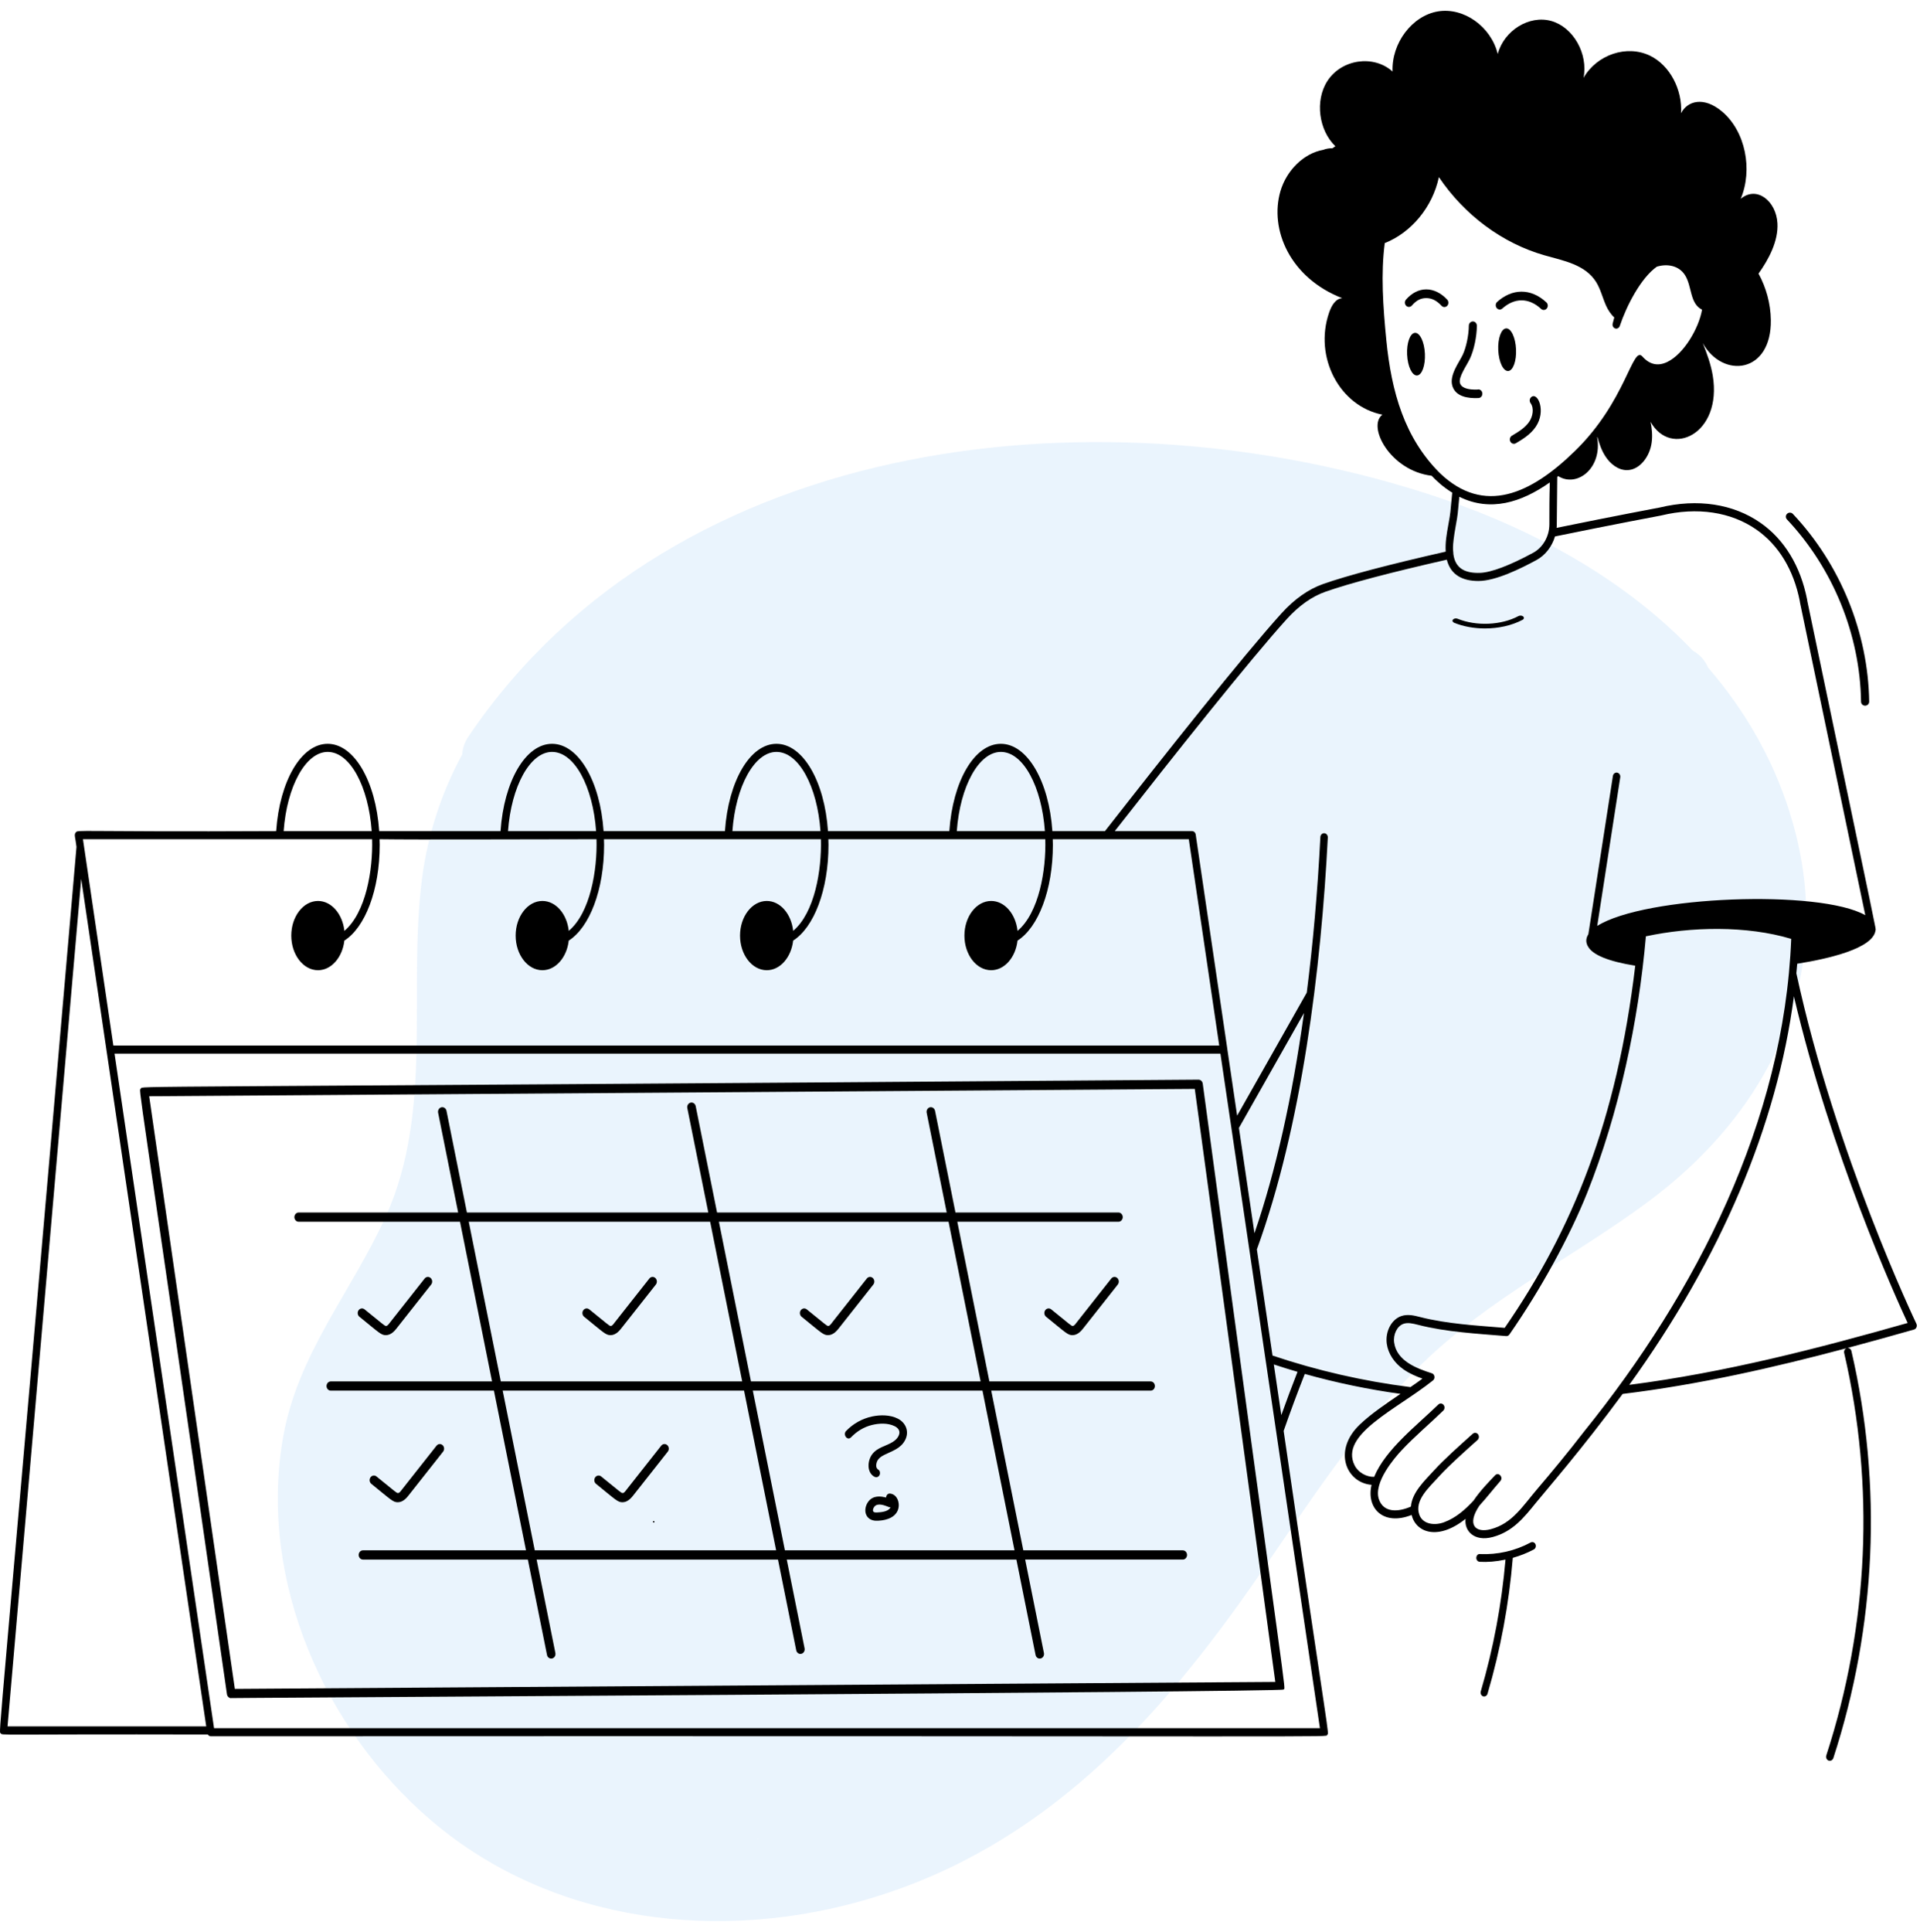
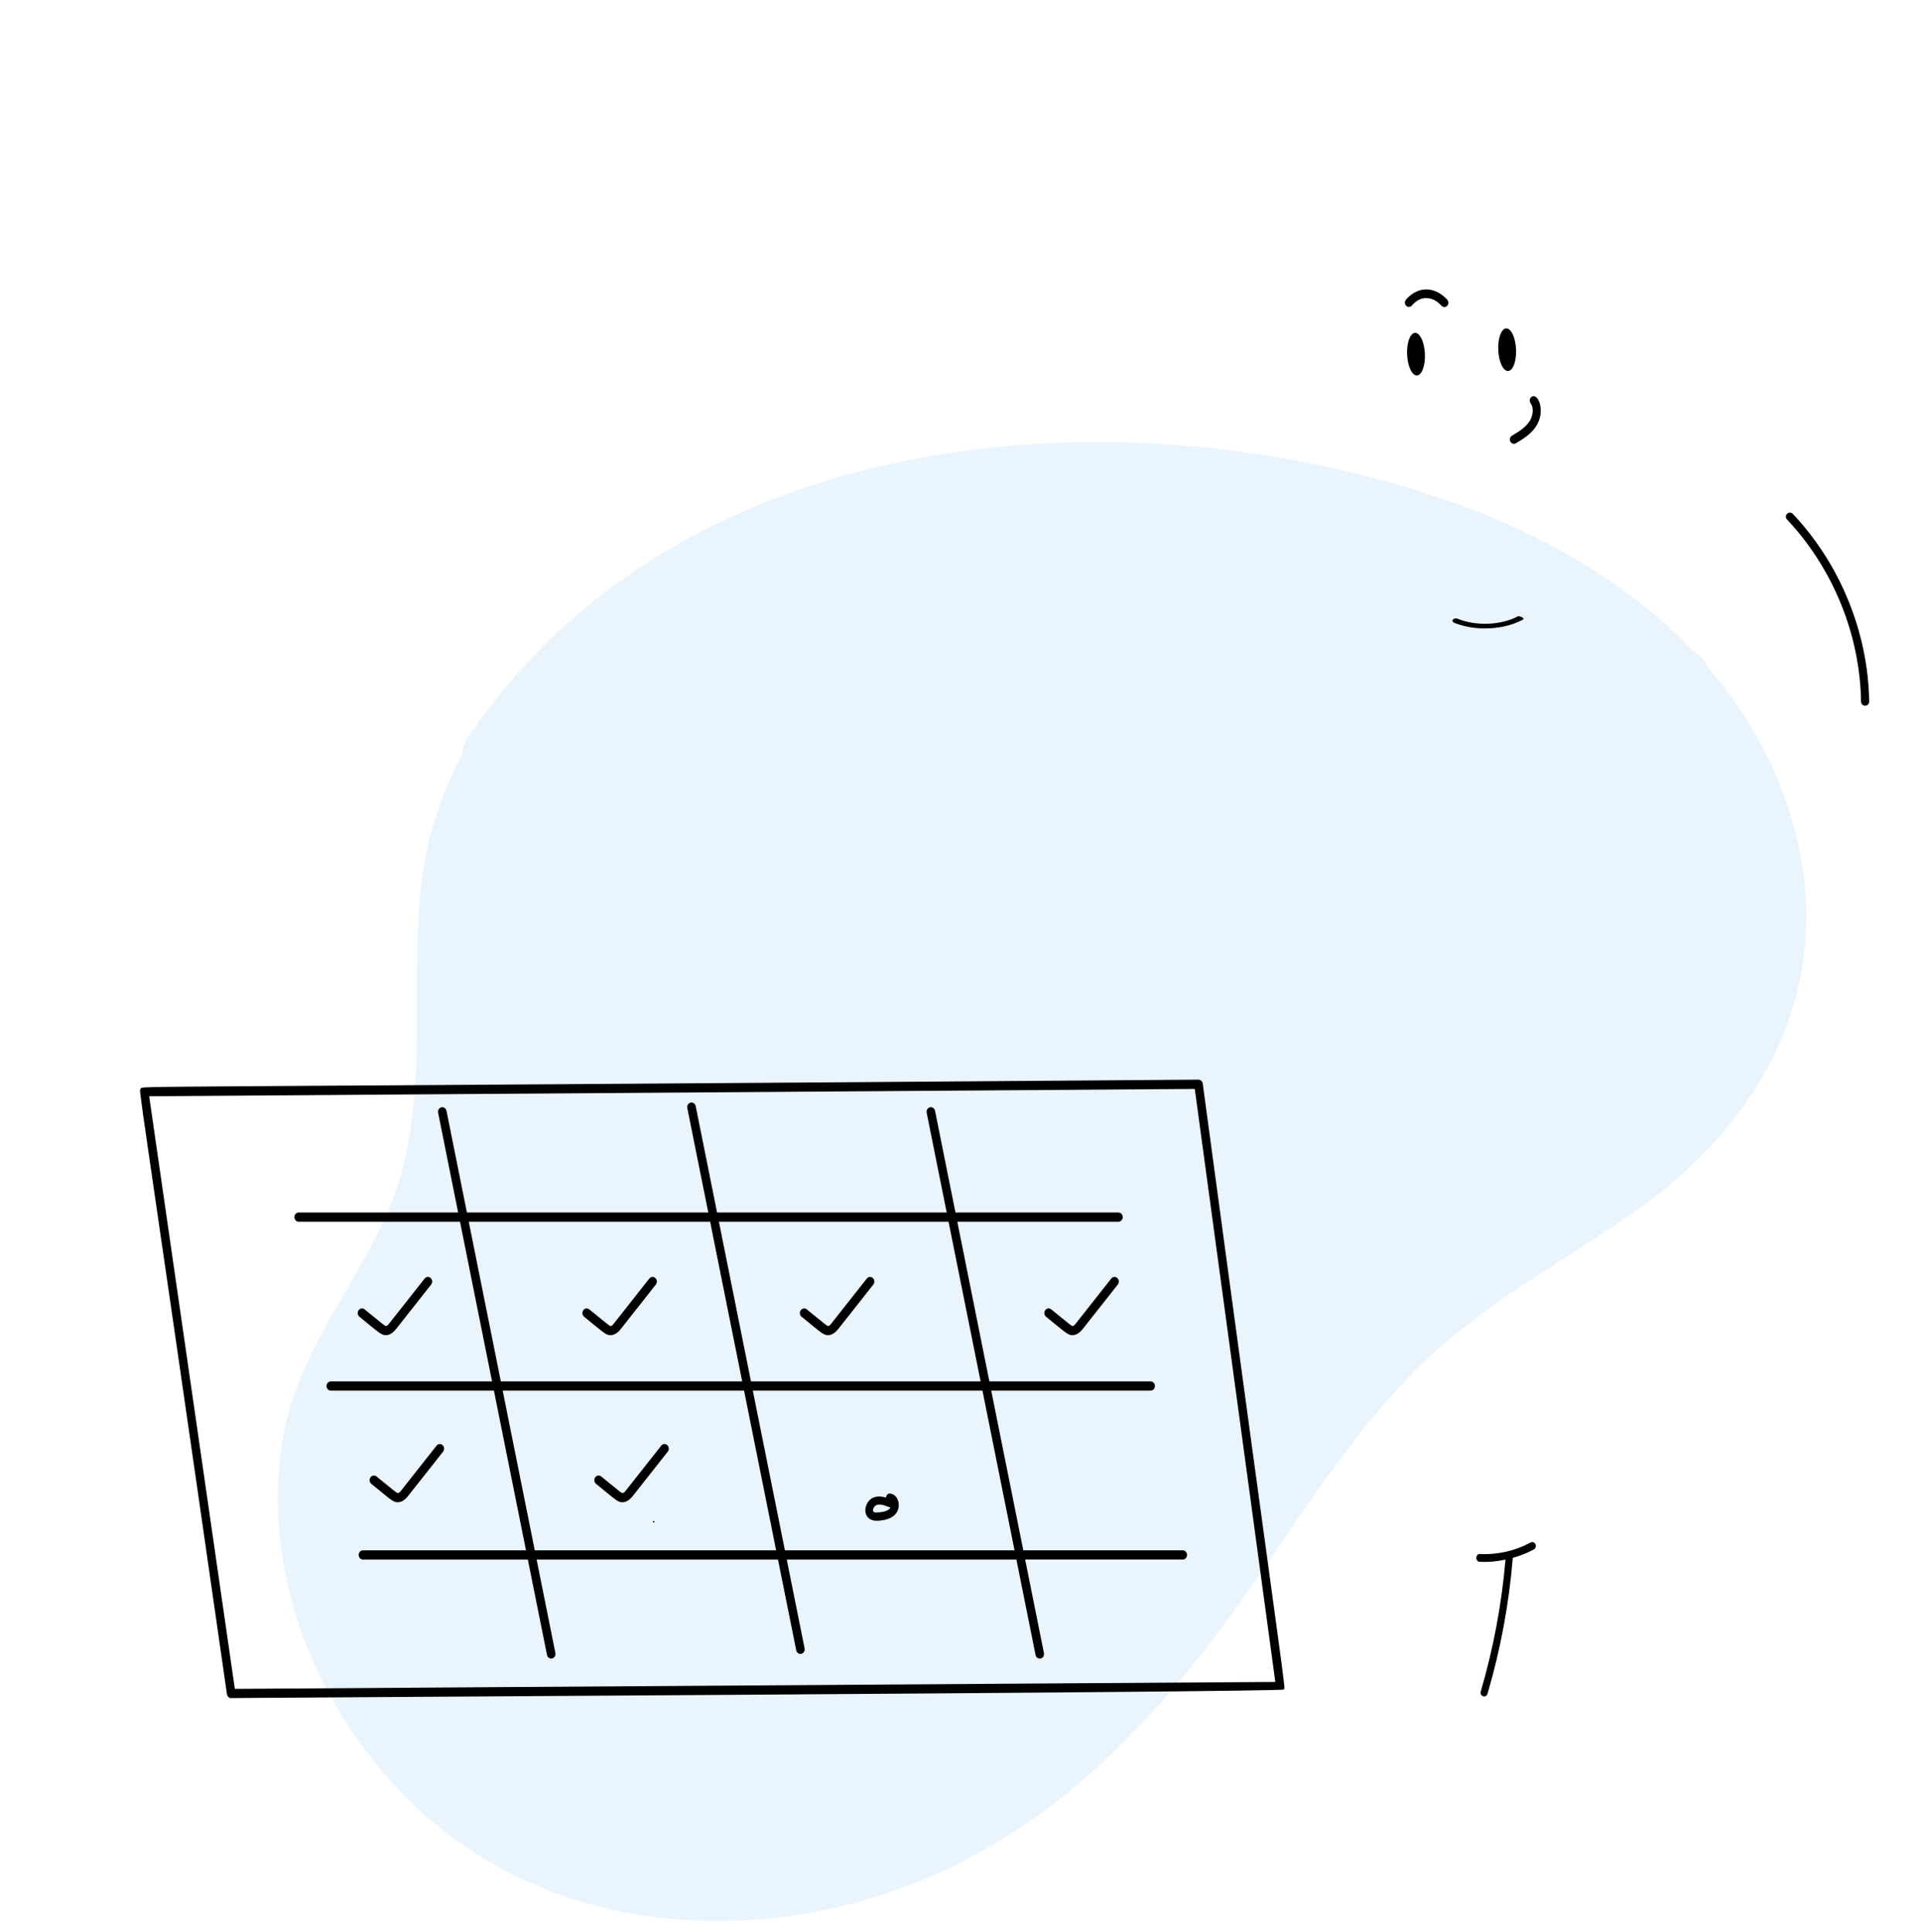
<svg xmlns="http://www.w3.org/2000/svg" width="169" height="170" viewBox="0 0 169 170" fill="none">
  <g clip-path="url(#clip0_215_555)">
    <path d="M157.542 71.518C155.998 66.626 153.497 62.399 150.352 58.754C150.068 58.087 149.585 57.583 149.007 57.259C142.992 50.958 134.96 46.56 126.548 43.752C97.704 34.119 59.539 37.698 41.239 64.808C40.869 65.35 40.718 65.883 40.689 66.388C38.861 69.719 37.648 73.489 37.156 77.249C35.868 87.101 38.188 97.619 33.992 106.966C30.932 113.763 26.12 119.16 24.87 126.747C22.814 139.188 28.545 152.181 37.971 160.215C48.684 169.343 63.613 171.019 76.798 167.002C91.85 162.423 101.919 151.505 110.644 138.883C115.171 132.334 119.472 125.557 125.203 119.979C131.066 114.267 138.426 110.66 144.962 105.834C156.159 97.562 161.88 85.302 157.533 71.518H157.542ZM66.701 161.785C66.701 161.785 66.748 161.814 66.776 161.823C66.739 161.823 66.71 161.823 66.672 161.823C66.682 161.804 66.691 161.795 66.701 161.776V161.785Z" fill="#1B85F3" fill-opacity="0.09" />
  </g>
-   <path d="M130.71 55.304C129.764 55.304 128.818 55.139 127.996 54.804C127.854 54.746 127.807 54.62 127.89 54.522C127.975 54.423 128.159 54.392 128.299 54.449C129.944 55.12 132.146 55.024 133.656 54.215C133.786 54.146 133.973 54.161 134.074 54.252C134.175 54.342 134.151 54.471 134.021 54.541C133.078 55.046 131.894 55.304 130.71 55.304Z" fill="black" />
+   <path d="M130.71 55.304C129.764 55.304 128.818 55.139 127.996 54.804C127.854 54.746 127.807 54.62 127.89 54.522C127.975 54.423 128.159 54.392 128.299 54.449C129.944 55.12 132.146 55.024 133.656 54.215C134.175 54.342 134.151 54.471 134.021 54.541C133.078 55.046 131.894 55.304 130.71 55.304Z" fill="black" />
  <path d="M130.244 137.437C130.072 137.429 129.938 137.27 129.946 137.081C129.954 136.892 130.091 136.719 130.272 136.756C131.814 136.82 133.353 136.478 134.735 135.735C134.889 135.654 135.077 135.722 135.154 135.891C135.229 136.061 135.166 136.265 135.011 136.349C134.418 136.667 133.795 136.906 133.158 137.087C132.827 141.13 132.08 145.154 130.933 149.053C130.891 149.198 130.768 149.289 130.636 149.289C130.424 149.289 130.273 149.063 130.338 148.843C131.451 145.062 132.18 141.161 132.516 137.242C131.644 137.424 130.939 137.473 130.244 137.437H130.244Z" fill="black" />
-   <path d="M6.733 74.526C6.639 73.681 6.496 73.475 6.663 73.262C6.885 72.981 6.424 73.223 24.308 73.136C24.61 68.728 26.517 65.455 28.842 65.455C31.167 65.455 33.081 68.744 33.377 73.136H44.059C44.361 68.728 46.268 65.455 48.593 65.455C50.917 65.455 52.832 68.744 53.128 73.136H63.81C64.112 68.728 66.019 65.455 68.344 65.455C70.668 65.455 72.584 68.744 72.879 73.136H83.561C83.863 68.728 85.77 65.455 88.094 65.455C90.419 65.455 92.334 68.744 92.63 73.136H97.262C102.505 66.428 109.415 57.711 112.8 53.971C113.945 52.71 115.178 51.843 116.464 51.392C118.57 50.65 122.205 49.691 127.252 48.544C127.206 47.726 127.324 47.065 127.494 46.116C127.689 45.048 127.647 45.206 127.826 43.354C126.962 42.812 126.49 42.357 126.014 41.867C122.357 41.423 120.315 37.516 121.681 36.491C117.908 35.747 115.64 31.433 116.986 27.515C117.199 26.896 117.54 26.288 118.142 26.238C113.541 24.454 111.724 20.194 112.705 16.82C113.245 14.992 114.749 13.491 116.474 13.185C116.732 13.084 117.004 13.039 117.273 13.05C117.365 12.986 117.45 12.931 117.541 12.868C116.089 11.486 115.714 8.856 116.843 7.121C118.092 5.2 120.91 4.795 122.576 6.295C122.472 3.801 124.294 1.384 126.565 1.004C128.836 0.624 131.242 2.334 131.832 4.747C132.398 2.669 134.61 1.306 136.542 1.845C138.474 2.384 139.808 4.735 139.383 6.853C140.559 4.799 143.2 3.917 145.234 4.901C146.99 5.751 148.095 7.898 147.966 9.965C148.512 8.891 149.95 8.451 151.569 9.809C153.645 11.55 154.296 14.936 153.219 17.497C154.619 16.319 156.336 17.676 156.452 19.634C156.547 21.214 155.678 22.831 154.788 24.078C155.461 25.308 155.851 26.721 155.871 28.151C155.947 32.878 151.633 33.353 149.876 30.191C150.25 31.112 150.585 32.047 150.756 33.038C151.616 38.223 147.056 40.3 145.286 37.12C145.404 37.712 145.464 38.318 145.385 38.917C145.234 40.152 144.341 41.372 143.198 41.372C142.436 41.372 141.74 40.83 141.301 40.145C140.976 39.641 140.772 39.058 140.606 38.457C140.598 38.467 140.59 38.476 140.582 38.486C141.057 41.185 138.82 42.941 137.155 41.9C137.14 41.911 137.142 41.909 137.07 41.967C137.009 47.049 137.047 46.038 137.012 46.451C142.083 45.413 146.063 44.667 146.104 44.659H146.106C149.42 43.862 152.564 44.338 154.958 46.006C157.061 47.471 158.48 49.803 159.064 52.766L159.079 52.88C165.526 83.729 165.125 81.694 165.087 81.843C164.931 83.478 160.837 84.39 158.193 84.808C158.171 85.089 158.142 85.371 158.116 85.652C161.582 101.629 168.613 116.34 168.684 116.487C168.78 116.689 168.68 116.94 168.476 116.997C166.543 117.549 164.574 118.097 162.579 118.629C162.751 118.588 162.92 118.703 162.963 118.889C165.702 130.704 165.151 143.092 161.371 154.714C161.323 154.86 161.197 154.951 161.062 154.951C161.025 154.951 160.989 154.945 160.952 154.931C160.782 154.865 160.692 154.662 160.752 154.475C164.49 142.988 165.034 130.742 162.327 119.063C162.283 118.877 162.385 118.69 162.553 118.636C156.182 120.335 149.533 121.852 142.827 122.664C139.251 127.522 136.047 131.188 135.179 132.263C134.132 133.561 133.143 134.787 131.389 135.257C129.744 135.696 128.869 134.7 129 133.657C126.573 135.598 124.635 134.869 124.249 133.317C121.755 134.302 120.245 132.72 120.726 130.665C118.497 130.486 117.281 127.65 119.7 125.35C120.677 124.42 121.996 123.525 123.274 122.66C120.42 122.264 117.6 121.678 114.848 120.905C114.205 122.535 113.579 124.22 112.987 125.919C117.092 154.047 117.004 152.426 116.817 152.665C116.624 152.909 120.922 152.743 18.562 152.791C18.451 152.791 18.354 152.728 18.294 152.634C-0.782 152.589 0.246 152.74 0.059 152.517C-0.127 152.294 -0.302 155.895 6.733 74.526ZM104.639 73.85H92.663C92.667 74.014 92.675 74.176 92.675 74.343C92.675 78.325 91.389 81.611 89.563 82.774C89.396 84.243 88.425 85.379 87.244 85.379C85.945 85.379 84.889 84.012 84.889 82.333C84.889 80.654 85.945 79.284 87.244 79.284C88.432 79.284 89.407 80.434 89.565 81.917C91.461 80.314 92.085 76.567 92.007 73.85H72.912C72.917 74.014 72.925 74.176 72.925 74.343C72.925 78.325 71.639 81.61 69.813 82.773C69.646 84.243 68.674 85.379 67.493 85.379C66.195 85.379 65.139 84.012 65.139 82.333C65.139 80.654 66.195 79.284 67.493 79.284C68.681 79.284 69.656 80.434 69.815 81.916C71.707 80.317 72.335 76.573 72.256 73.85H53.161C53.165 74.014 53.174 74.176 53.174 74.343C53.174 78.325 51.887 81.611 50.061 82.774C49.895 84.243 48.923 85.379 47.742 85.379C46.444 85.379 45.388 84.012 45.388 82.333C45.388 80.654 46.444 79.284 47.742 79.284C48.93 79.284 49.905 80.434 50.063 81.917C51.959 80.314 52.584 76.567 52.505 73.85C45.654 73.85 37.027 73.901 33.41 73.85C33.415 74.014 33.423 74.176 33.423 74.343C33.423 78.325 32.137 81.611 30.311 82.774C30.144 84.243 29.172 85.379 27.991 85.379C26.694 85.379 25.638 84.012 25.638 82.333C25.638 80.654 26.694 79.284 27.991 79.284C29.179 79.284 30.154 80.434 30.313 81.917C32.209 80.314 32.833 76.567 32.754 73.85H7.302L9.979 92.008H107.317L104.639 73.85ZM28.843 66.168C26.908 66.168 25.252 69.192 24.966 73.136H32.718C32.437 69.2 30.809 66.168 28.843 66.168ZM48.593 66.168C46.658 66.168 45.002 69.192 44.716 73.136H52.469C52.188 69.2 50.559 66.168 48.593 66.168ZM68.344 66.168C66.41 66.168 64.753 69.192 64.467 73.136H72.22C71.939 69.2 70.311 66.168 68.344 66.168ZM88.095 66.168C86.16 66.168 84.504 69.192 84.218 73.136H91.971C91.689 69.2 90.061 66.168 88.095 66.168ZM136.376 46.138C136.376 42.794 136.409 43.515 136.409 42.457C133.912 44.219 131.184 45.07 128.452 43.717C128.296 45.333 128.331 45.191 128.139 46.254C127.763 48.336 127.932 48.414 127.926 48.76C128.099 50.083 129.043 50.452 130.268 50.412C131.238 50.385 132.9 49.758 134.949 48.645C135.816 48.174 136.376 47.19 136.376 46.138ZM140.497 24.824C139.533 23.271 137.608 22.942 135.94 22.465C132.247 21.407 128.91 18.937 126.652 15.589C126.091 18.225 124.224 20.467 121.889 21.394C121.537 24.067 121.734 26.971 122.028 29.945C122.477 34.49 123.631 38.55 126.75 41.645C130.64 45.36 134.744 43.471 138.601 39.713C143.143 35.311 143.68 30.371 144.565 31.371C145.198 32.087 145.936 32.249 146.758 31.852C148.213 31.149 149.531 28.892 149.815 27.249C148.722 26.717 148.946 25.213 148.313 24.211C147.781 23.37 146.764 23.188 145.84 23.465C144.415 24.468 143.157 26.944 142.575 28.685C142.514 28.869 142.329 28.962 142.159 28.901C141.99 28.837 141.898 28.637 141.955 28.452C142.006 28.282 142.045 28.106 142.09 27.933C141.786 27.66 141.542 27.284 141.368 26.896C141.061 26.212 140.888 25.455 140.497 24.824ZM158.436 53.017L158.419 52.898C157.876 50.142 156.557 47.967 154.605 46.607C152.355 45.04 149.381 44.597 146.231 45.359C146.228 45.36 146.226 45.359 146.224 45.359C146.221 45.36 146.219 45.362 146.216 45.363C146.174 45.371 142.062 46.141 136.871 47.206C136.607 48.093 136.027 48.856 135.243 49.283C133.877 50.025 131.658 51.127 130.132 51.127C128.791 51.127 127.698 50.639 127.35 49.251C122.346 50.389 118.747 51.339 116.667 52.072C115.481 52.487 114.339 53.294 113.268 54.472C109.975 58.112 103.312 66.505 98.124 73.136H104.922C105.082 73.136 105.221 73.264 105.246 73.437L108.03 92.308C108.031 92.313 108.029 92.318 108.03 92.322L108.894 98.178L115.022 87.35C115.574 83.013 115.977 78.408 116.22 73.66C116.229 73.463 116.378 73.312 116.565 73.324C116.747 73.334 116.885 73.503 116.875 73.699C116.286 85.261 114.575 99.123 110.631 109.948L112.009 119.287C115.931 120.609 120.025 121.545 124.149 122.065C124.516 121.813 124.871 121.564 125.202 121.318C124.643 121.118 124.062 120.867 123.547 120.51C122.727 119.94 122.188 119.118 122.067 118.253C121.917 117.178 122.479 116.105 123.347 115.812C123.915 115.62 124.503 115.771 124.975 115.892C127.368 116.506 129.98 116.644 132.446 116.85C138.439 108.173 142.319 98.576 143.936 84.981C141.567 84.602 140.164 84.026 139.768 83.271C139.755 83.245 139.731 83.219 139.72 83.192C139.712 83.175 139.709 83.157 139.702 83.139C139.68 83.068 139.627 82.953 139.627 82.777C139.627 82.581 139.697 82.39 139.809 82.207L141.969 68.283C141.999 68.089 142.173 67.959 142.347 67.991C142.526 68.024 142.646 68.207 142.616 68.402L140.589 81.48C144.792 78.827 160.188 78.256 164.185 80.537L158.436 53.018L158.436 53.017ZM110.419 108.524C112.284 103.094 113.746 96.591 114.776 89.144L109.052 99.257L110.419 108.524ZM167.914 116.42C166.815 114.058 161.157 101.543 157.899 87.671C156.43 99.013 151.488 110.665 143.41 121.866C151.818 120.79 160.14 118.631 167.914 116.42ZM119.237 128.954C119.546 129.57 120.275 129.985 120.956 129.961C121.957 127.541 124.696 125.452 126.6 123.599C126.733 123.47 126.941 123.481 127.064 123.628C127.184 123.774 127.173 124 127.038 124.132C125.841 125.296 124.518 126.397 123.365 127.632C122.769 128.271 120.864 130.468 121.376 131.94C121.798 133.154 123.099 133.059 124.188 132.579C124.29 131.323 125.395 130.305 126.195 129.425C127.123 128.403 128.485 127.202 129.635 126.168C129.774 126.043 129.981 126.064 130.098 126.214C130.213 126.366 130.195 126.591 130.055 126.717C128.966 127.696 127.571 128.925 126.661 129.927C125.754 130.924 124.491 132.03 124.924 133.282C125.219 134.134 126.264 134.269 127.093 133.963C128.122 133.584 128.939 132.878 129.707 132.044C130.313 131.144 131.119 130.339 131.596 129.828C131.902 129.505 132.357 129.993 132.063 130.329C131.438 131.041 130.867 131.785 130.215 132.499C129.073 134.204 129.886 134.926 131.231 134.565C133.135 134.054 134.033 132.523 135.369 130.962C136.422 129.727 137.983 127.859 139.441 125.962C149.297 113.753 157.027 98.709 157.665 82.62C153.733 81.436 148.821 81.547 144.874 82.395C144.226 89.85 142.508 97.96 139.697 104.987C138.153 108.847 135.598 113.5 132.861 117.434C132.793 117.531 132.681 117.584 132.574 117.574C129.974 117.357 127.296 117.219 124.824 116.584C124.322 116.456 123.912 116.366 123.542 116.492C122.986 116.68 122.614 117.422 122.715 118.144C122.94 119.755 124.678 120.416 126.029 120.847C126.287 120.928 126.351 121.301 126.131 121.476C122.919 124.045 117.869 126.227 119.237 128.954ZM114.208 120.719C113.508 120.515 112.813 120.298 112.124 120.07L112.782 124.53C113.244 123.24 113.719 121.963 114.208 120.719ZM111.39 119.608C111.389 119.602 111.388 119.598 111.387 119.593L109.961 109.926V109.924C109.427 106.303 108.226 98.163 107.423 92.721H10.083L18.841 152.078H116.181L111.39 119.608ZM18.153 151.921L7.148 77.34L0.663 151.921H18.153Z" fill="black" />
  <path d="M105.49 95.008H105.492C105.679 95.008 105.839 95.156 105.866 95.356C113.476 151.76 113.191 148.406 112.976 148.676C112.787 148.914 14.114 149.435 20.35 149.435C20.164 149.435 20.006 149.288 19.977 149.091C11.879 92.732 12.19 96.073 12.404 95.802C12.619 95.532 8.041 95.746 105.491 95.008H105.49ZM20.672 148.619L112.254 148.007L105.166 95.824L13.131 96.469L20.672 148.619Z" fill="black" />
  <path d="M104.107 137.239H90.235L91.887 145.462C91.931 145.681 91.802 145.898 91.598 145.945C91.571 145.952 91.544 145.955 91.517 145.955C91.344 145.955 91.188 145.825 91.15 145.634L89.464 137.24H69.251L70.82 145.052C70.864 145.271 70.735 145.488 70.531 145.535C70.505 145.541 70.478 145.545 70.451 145.545C70.278 145.545 70.122 145.415 70.084 145.224L68.479 137.24H47.233L48.885 145.463C48.929 145.682 48.8 145.899 48.596 145.946C48.395 145.994 48.192 145.856 48.148 145.635L46.461 137.24H31.949C31.741 137.24 31.572 137.058 31.572 136.833C31.572 136.608 31.741 136.427 31.949 136.427H46.298L43.476 122.376H29.119C28.911 122.376 28.742 122.195 28.742 121.97C28.742 121.745 28.911 121.563 29.119 121.563H43.312L40.49 107.512H26.289C26.081 107.512 25.912 107.331 25.912 107.106C25.912 106.881 26.081 106.699 26.289 106.699H40.326L38.564 97.924C38.519 97.704 38.648 97.488 38.853 97.441C39.049 97.395 39.257 97.532 39.301 97.752L41.098 106.699H62.344L60.498 97.513C60.454 97.294 60.583 97.077 60.788 97.03C60.986 96.982 61.191 97.121 61.236 97.341L63.116 106.699H83.329L81.567 97.924C81.522 97.704 81.651 97.488 81.856 97.441C82.052 97.395 82.26 97.532 82.304 97.752L84.101 106.699H98.447C98.656 106.699 98.825 106.881 98.825 107.106C98.825 107.331 98.656 107.512 98.447 107.512H84.264L87.086 121.563H101.277C101.486 121.563 101.655 121.745 101.655 121.97C101.655 122.195 101.486 122.376 101.277 122.376H87.25L90.072 136.427H104.107C104.315 136.427 104.484 136.608 104.484 136.833C104.484 137.058 104.316 137.24 104.107 137.24L104.107 137.239ZM47.07 136.426H68.316L65.493 122.376H44.247L47.07 136.426ZM41.261 107.512L44.084 121.563H65.329L62.507 107.512H41.261H41.261ZM83.492 107.512H63.279L66.101 121.563H86.315L83.492 107.512H83.492ZM86.477 122.376H66.264L69.087 136.426H89.3L86.478 122.376H86.477Z" fill="black" />
  <path d="M57.685 112.466C57.525 112.32 57.289 112.34 57.154 112.512L54.126 116.35C54.054 116.442 53.877 116.718 53.74 116.679C53.626 116.674 53.529 116.567 51.868 115.222C51.704 115.087 51.464 115.121 51.34 115.303C51.214 115.482 51.248 115.737 51.414 115.872C53.176 117.299 53.321 117.493 53.745 117.493C54.215 117.493 54.542 117.077 54.701 116.877L57.728 113.04C57.863 112.868 57.844 112.611 57.685 112.466V112.466Z" fill="black" />
  <path d="M58.734 127.171C58.574 127.025 58.338 127.045 58.202 127.217L55.175 131.055C55.103 131.147 54.926 131.423 54.789 131.384C54.675 131.379 54.578 131.272 52.917 129.927C52.753 129.792 52.513 129.826 52.388 130.008C52.263 130.187 52.296 130.442 52.463 130.577C54.225 132.004 54.37 132.198 54.793 132.198C55.264 132.198 55.591 131.782 55.75 131.582L58.777 127.745C58.912 127.573 58.893 127.317 58.734 127.171V127.171Z" fill="black" />
  <path d="M37.908 112.466C37.748 112.32 37.512 112.34 37.376 112.512L34.349 116.35C34.276 116.442 34.1 116.718 33.963 116.679C33.849 116.674 33.752 116.567 32.091 115.222C31.927 115.087 31.687 115.121 31.562 115.303C31.437 115.482 31.47 115.737 31.637 115.872C33.399 117.299 33.543 117.493 33.967 117.493C34.438 117.493 34.765 117.077 34.923 116.877L37.951 113.04C38.086 112.868 38.067 112.611 37.908 112.466V112.466Z" fill="black" />
  <path d="M38.957 127.171C38.797 127.025 38.561 127.045 38.425 127.217L35.397 131.055C35.325 131.147 35.149 131.423 35.011 131.384C34.897 131.379 34.801 131.272 33.139 129.927C32.975 129.792 32.736 129.826 32.611 130.008C32.486 130.187 32.519 130.442 32.685 130.577C34.448 132.004 34.592 132.198 35.016 132.198C35.487 132.198 35.814 131.782 35.972 131.582L39 127.745C39.135 127.573 39.116 127.317 38.957 127.171V127.171Z" fill="black" />
  <path d="M76.828 112.466C76.668 112.32 76.432 112.34 76.296 112.512L73.269 116.35C73.196 116.442 73.02 116.718 72.883 116.679C72.769 116.674 72.672 116.567 71.011 115.222C70.847 115.087 70.607 115.121 70.482 115.303C70.357 115.482 70.39 115.737 70.556 115.872C72.319 117.299 72.463 117.493 72.887 117.493C73.358 117.493 73.685 117.077 73.843 116.877L76.871 113.04C77.006 112.868 76.987 112.611 76.828 112.466V112.466Z" fill="black" />
  <path d="M98.346 112.466C98.186 112.32 97.949 112.34 97.814 112.512L94.786 116.35C94.714 116.442 94.538 116.718 94.4 116.679C94.286 116.674 94.19 116.567 92.528 115.222C92.364 115.087 92.124 115.121 92 115.303C91.874 115.482 91.908 115.737 92.074 115.872C93.837 117.299 93.981 117.493 94.405 117.493C94.875 117.493 95.203 117.077 95.361 116.877L98.388 113.04C98.523 112.868 98.504 112.611 98.346 112.466V112.466Z" fill="black" />
  <path d="M157.812 45.226C161.993 49.664 164.44 55.683 164.527 61.741C164.53 61.935 164.372 62.096 164.174 62.099H164.169C163.973 62.099 163.814 61.944 163.811 61.75C163.727 55.866 161.349 50.018 157.288 45.707C157.153 45.564 157.161 45.34 157.306 45.208C157.45 45.075 157.677 45.083 157.812 45.226H157.812Z" fill="black" />
  <path d="M57.541 133.988C57.455 133.988 57.455 133.844 57.541 133.844C57.627 133.844 57.627 133.988 57.541 133.988Z" fill="black" />
-   <path d="M74.905 126.488C75.416 125.954 76.048 125.569 76.744 125.398C77.379 125.242 78.15 125.203 78.755 125.506C78.995 125.626 79.223 125.851 79.159 126.162C79.095 126.474 78.849 126.714 78.613 126.868C78.002 127.266 77.231 127.35 76.762 127.988C76.356 128.54 76.286 129.536 76.924 129.928C77.083 130.027 77.279 130.017 77.396 129.846C77.496 129.701 77.478 129.434 77.32 129.337C77.101 129.202 77.091 128.949 77.164 128.707C77.269 128.357 77.554 128.17 77.849 128.022C78.527 127.681 79.277 127.482 79.67 126.724C80.062 125.966 79.72 125.192 79.03 124.84C78.357 124.497 77.495 124.497 76.777 124.646C75.917 124.825 75.106 125.266 74.475 125.925C74.166 126.249 74.592 126.815 74.905 126.487L74.905 126.488Z" fill="black" />
  <path d="M78.492 131.943C77.79 131.675 76.832 131.444 76.353 132.257C76.18 132.551 76.102 132.942 76.234 133.271C76.382 133.64 76.731 133.814 77.088 133.823C77.756 133.838 78.701 133.659 79.014 132.93C79.266 132.342 79.008 131.513 78.359 131.434C77.926 131.381 77.853 132.106 78.285 132.159C78.491 132.184 78.451 132.563 78.36 132.696C78.131 133.034 77.556 133.077 77.205 133.095C77.089 133.101 76.892 133.111 76.849 132.963C76.813 132.84 76.892 132.674 76.966 132.585C77.272 132.213 77.896 132.488 78.248 132.622C78.658 132.778 78.903 132.098 78.492 131.942L78.492 131.943Z" fill="black" />
  <g clip-path="url(#clip1_215_555)">
-     <path d="M135.649 27.183C134.546 26.159 133.282 26.21 132.238 27.149C132.088 27.285 131.864 27.264 131.74 27.102C131.614 26.941 131.633 26.701 131.783 26.567C133.082 25.396 134.724 25.32 136.112 26.607C136.26 26.744 136.276 26.984 136.149 27.144C136.02 27.303 135.798 27.321 135.649 27.184V27.183Z" fill="black" />
    <path d="M126.884 26.908C126.455 26.448 126.03 26.234 125.541 26.233H125.539C125.05 26.233 124.67 26.429 124.272 26.888C124.139 27.041 123.915 27.05 123.771 26.906C123.629 26.763 123.621 26.521 123.755 26.368C124.798 25.166 126.262 25.163 127.385 26.37C127.523 26.519 127.523 26.759 127.385 26.908C127.246 27.057 127.022 27.057 126.884 26.908H126.884Z" fill="black" />
-     <path d="M130.142 35.026C129.187 35.073 128.132 34.894 127.842 33.978C127.54 33.025 128.427 31.913 128.756 31.211C129.058 30.565 129.281 29.493 129.288 28.663C129.289 28.454 129.447 28.286 129.642 28.286H129.645C129.84 28.287 129.997 28.459 129.996 28.669C129.989 29.617 129.74 30.802 129.388 31.553C129.092 32.188 128.342 33.193 128.512 33.732C128.746 34.47 130.42 34.251 130.127 34.266C130.315 34.266 130.472 34.425 130.48 34.629C130.489 34.839 130.338 35.017 130.143 35.026H130.142Z" fill="black" />
    <path d="M124.549 29.291C124.982 29.267 125.372 30.087 125.421 31.123C125.47 32.159 125.159 33.019 124.726 33.042C124.294 33.066 123.904 32.245 123.855 31.209C123.806 30.173 124.117 29.314 124.549 29.291Z" fill="black" />
    <path d="M132.573 28.898C133.005 28.874 133.395 29.695 133.444 30.731C133.493 31.767 133.182 32.626 132.75 32.65C132.317 32.674 131.927 31.853 131.878 30.817C131.829 29.781 132.14 28.922 132.573 28.898V28.898Z" fill="black" />
    <path d="M133.083 38.34C133.735 37.954 134.262 37.618 134.61 37.102C134.912 36.655 135.055 35.932 134.724 35.476C134.604 35.31 134.631 35.071 134.785 34.941C135.357 34.466 136.111 36.175 135.182 37.55C134.714 38.244 133.998 38.668 133.425 39.008C133.252 39.108 133.038 39.041 132.943 38.857C132.85 38.673 132.912 38.441 133.083 38.34V38.34Z" fill="black" />
  </g>
  <defs>
    <clipPath id="clip0_215_555">
      <rect width="134.538" height="130.151" fill="white" transform="translate(24.461 38.898)" />
    </clipPath>
    <clipPath id="clip1_215_555">
      <rect width="12.575" height="13.588" fill="white" transform="matrix(-1 0 0 1 136.234 25.466)" />
    </clipPath>
  </defs>
</svg>